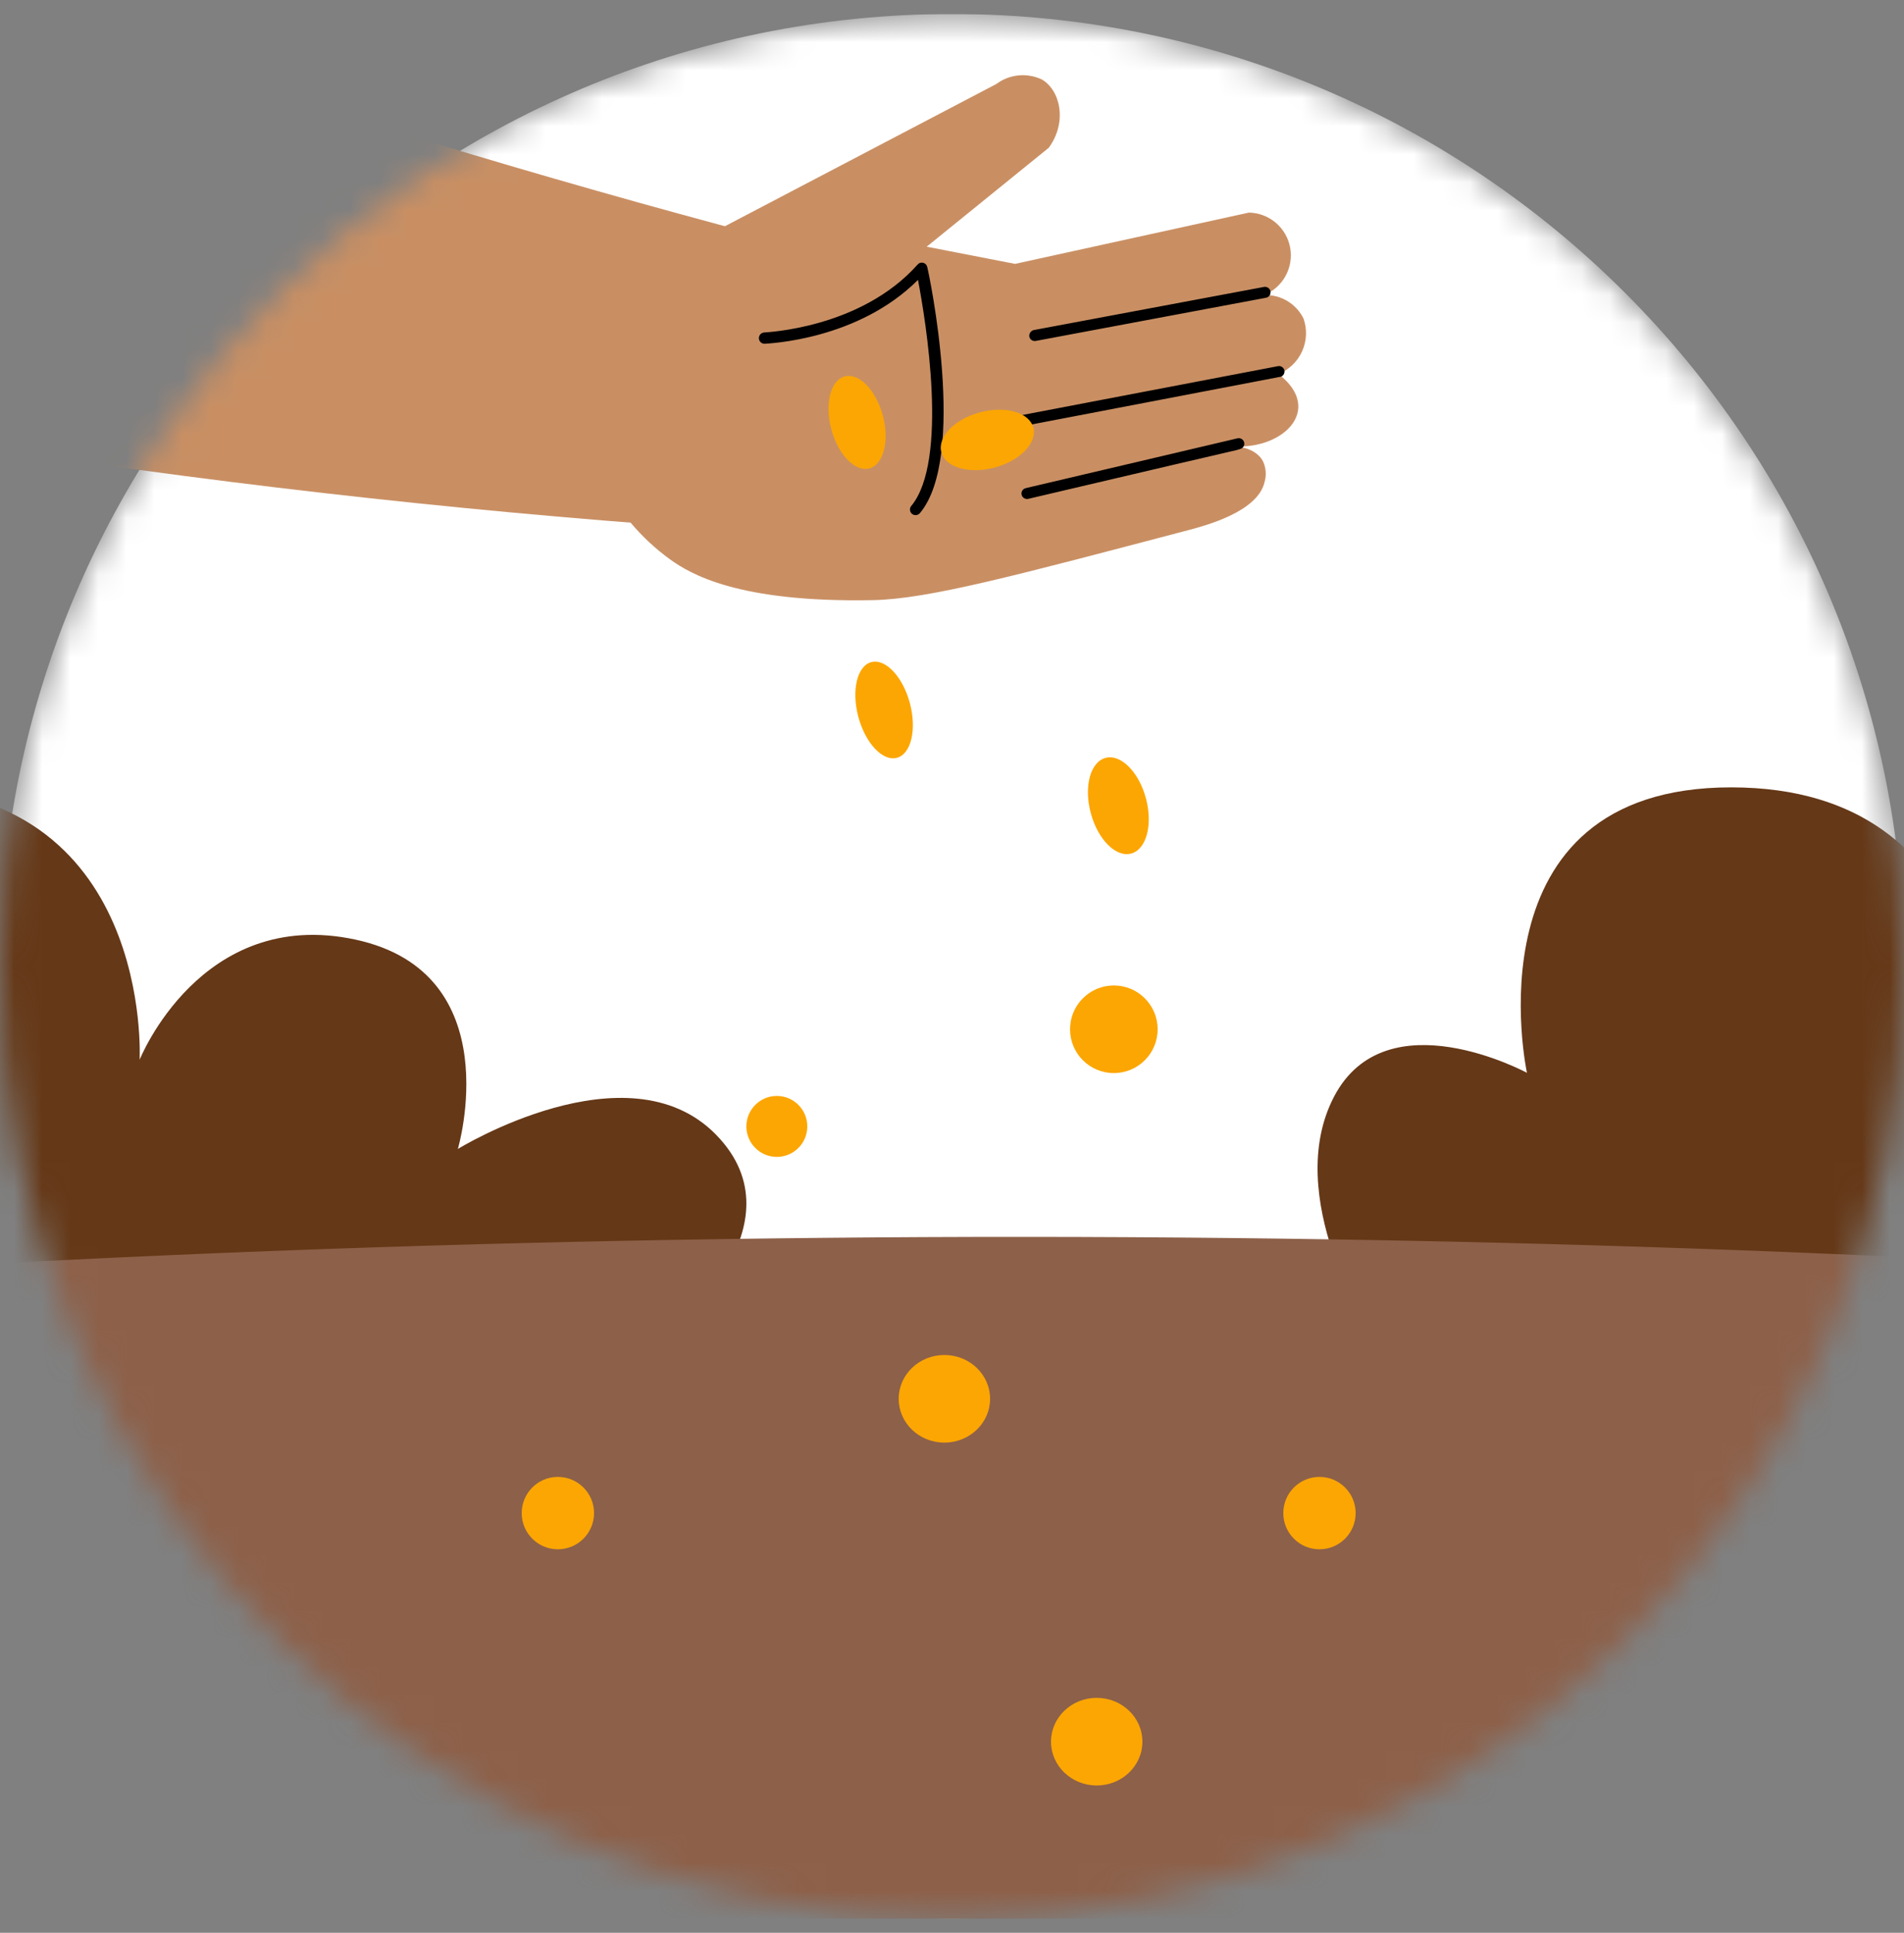
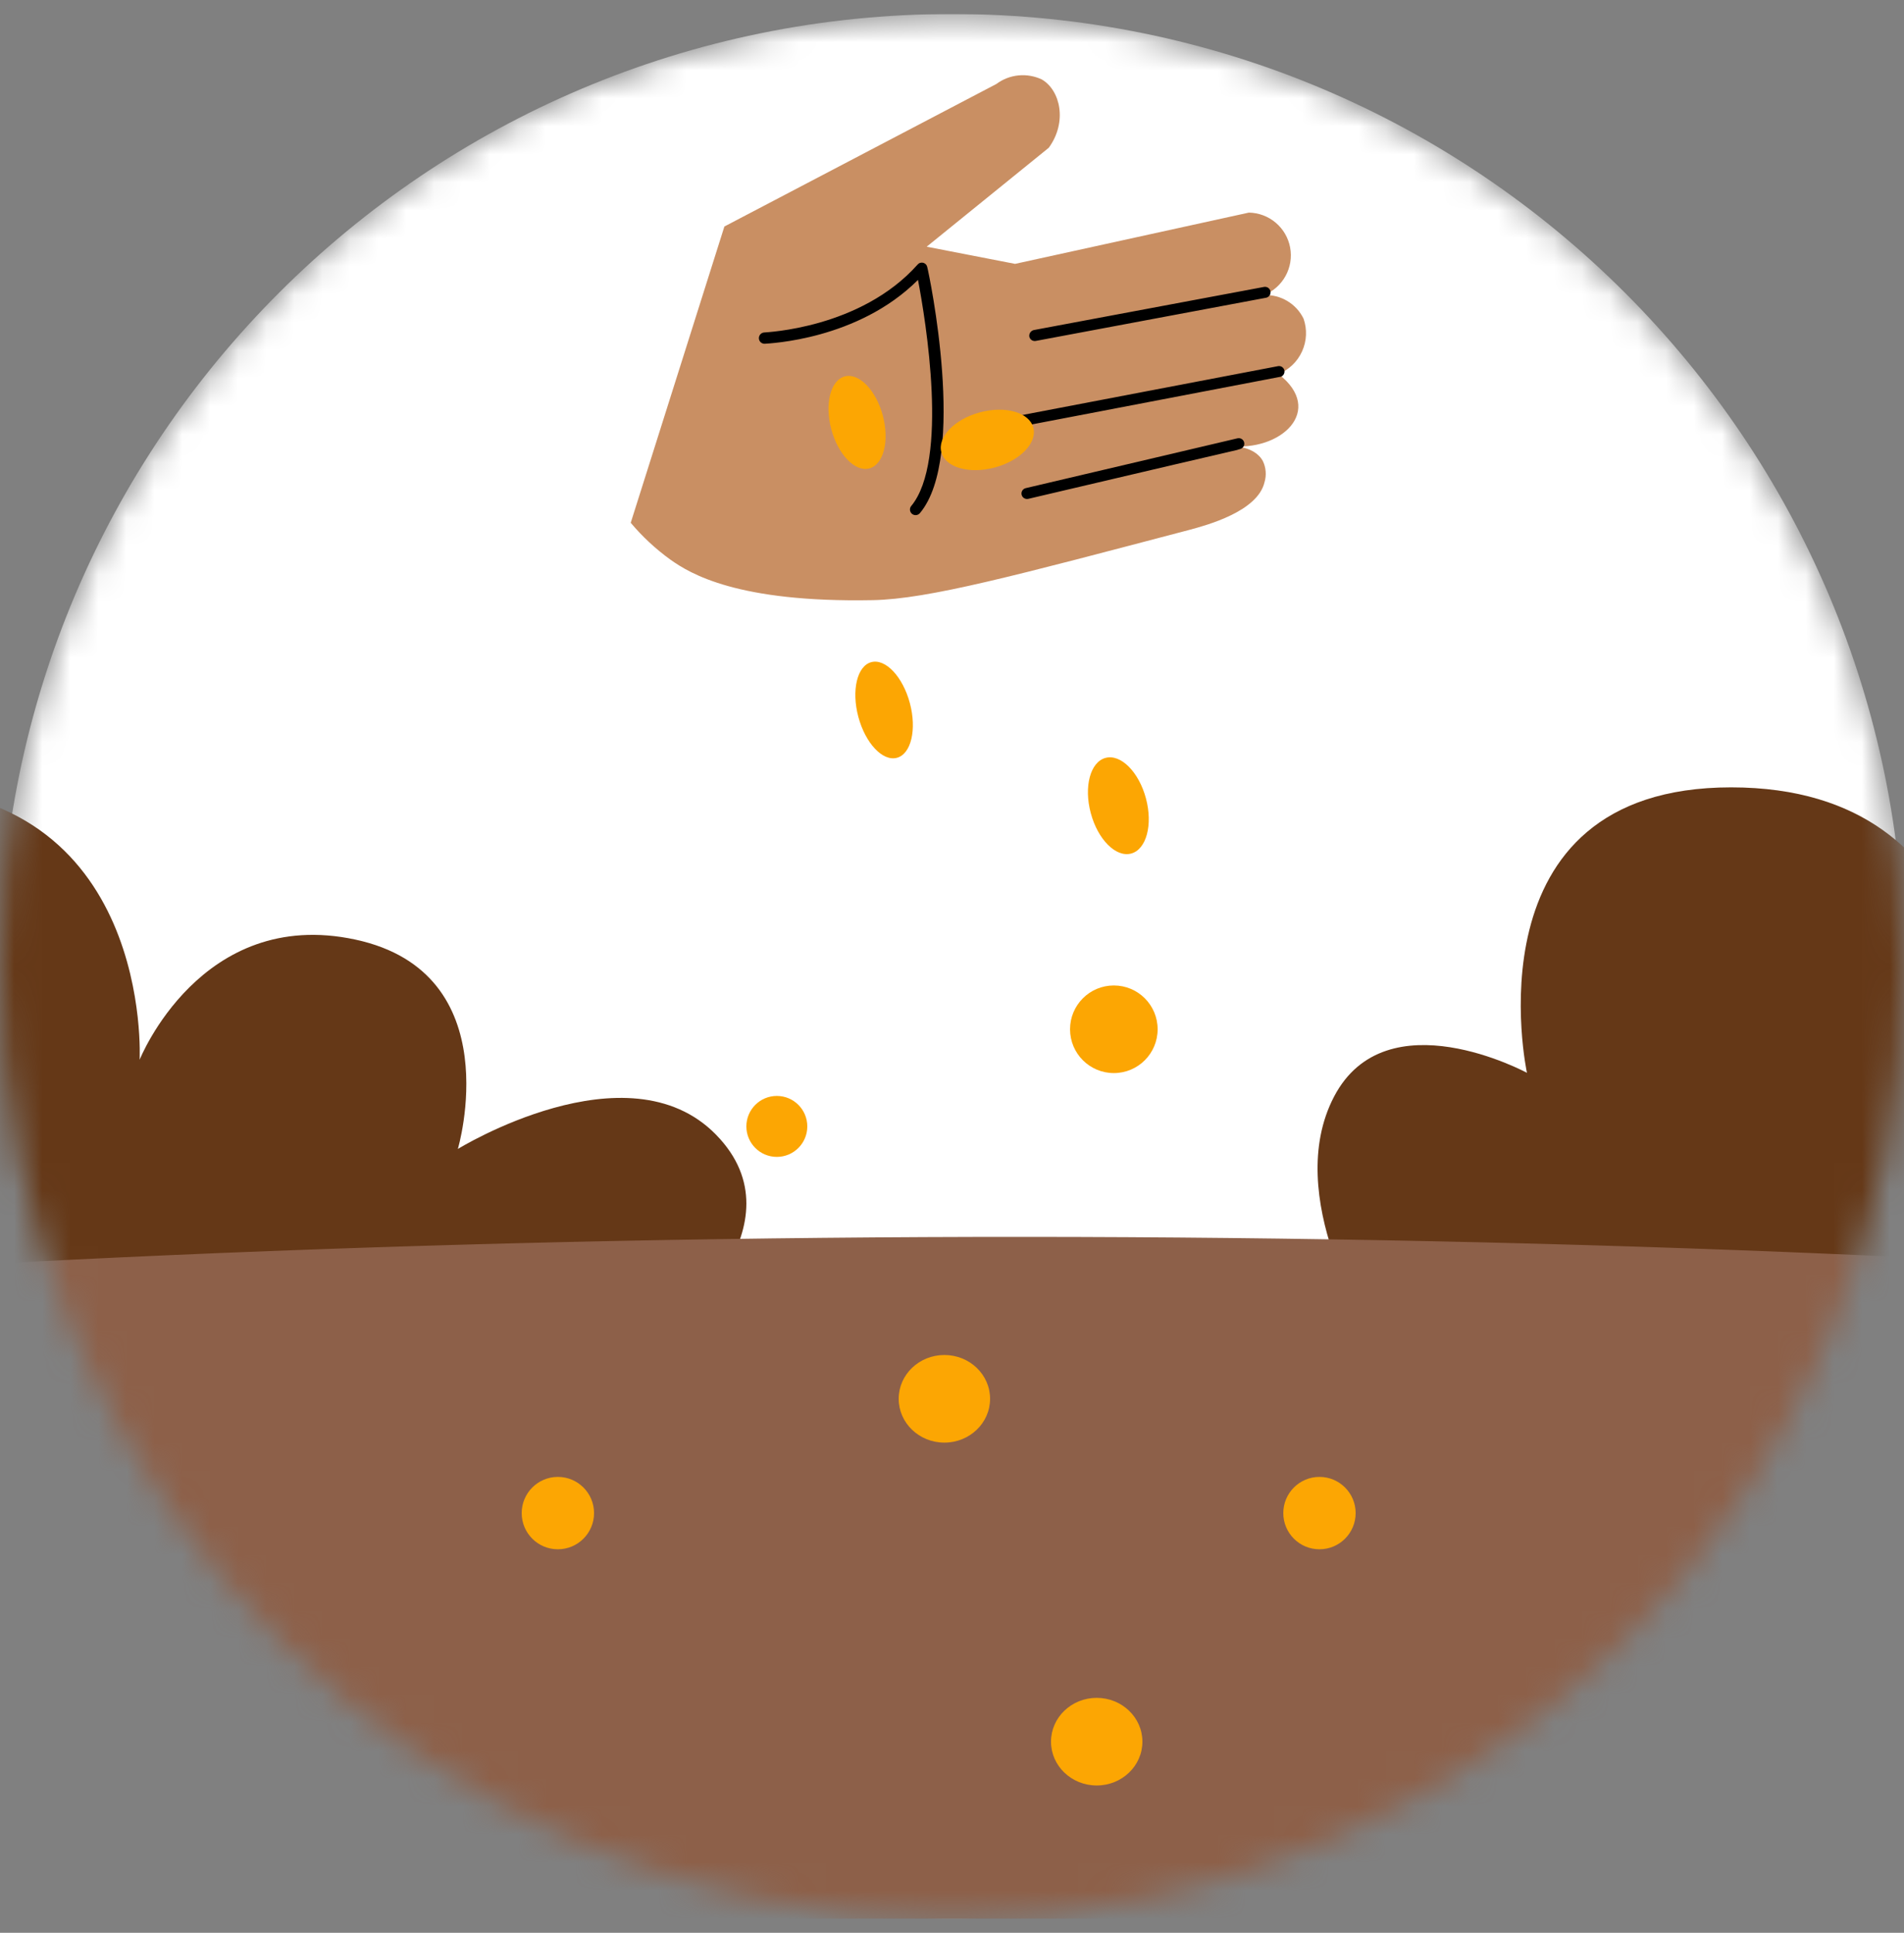
<svg xmlns="http://www.w3.org/2000/svg" width="68" height="69" viewBox="0 0 68 69" fill="none">
  <rect x="0" y="0" width="68" height="69" fill="#808080" stroke="none" />
  <g clip-path="url(#clip0_710_1707)">
    <mask id="mask0_710_1707" style="mask-type:luminance" maskUnits="userSpaceOnUse" x="0" y="0" width="68" height="69">
      <path d="M68 34.5C68 15.722 52.778 0.5 34 0.5C15.222 0.5 0 15.722 0 34.5C0 53.278 15.222 68.5 34 68.5C52.778 68.5 68 53.278 68 34.5Z" fill="white" />
    </mask>
    <g mask="url(#mask0_710_1707)">
      <path d="M68 34.5C68 15.722 52.778 0.5 34 0.5C15.222 0.5 0 15.722 0 34.5C0 53.278 15.222 68.5 34 68.5C52.778 68.5 68 53.278 68 34.5Z" fill="white" />
      <path d="M-16.886 47.556C-16.886 47.556 -20.044 42.715 -18.179 39.148C-16.314 35.581 -11.29 38.299 -11.29 38.299C-11.29 38.299 -13.495 28.108 -3.999 28.108C5.496 28.108 4.987 37.832 4.987 37.832C4.987 37.832 7.17 32.354 12.694 33.543C18.217 34.732 16.352 41.017 16.352 41.017C16.352 41.017 22.414 37.28 25.572 40.507C28.73 43.734 23.982 47.556 23.982 47.556H-16.882H-16.886Z" fill="#653817" />
      <path d="M48.938 47.556C48.938 47.556 45.78 42.715 47.645 39.148C49.51 35.581 54.534 38.299 54.534 38.299C54.534 38.299 52.329 28.108 61.825 28.108C71.32 28.108 70.811 37.832 70.811 37.832C70.811 37.832 72.995 32.354 78.518 33.543C84.041 34.732 82.176 41.017 82.176 41.017C82.176 41.017 88.238 37.28 91.396 40.507C94.554 43.734 89.806 47.556 89.806 47.556H48.942H48.938Z" fill="#653817" />
      <path d="M3.907 76.156C21.567 87.01 40.914 69.377 57.22 66.599C73.525 63.821 92.891 80.231 111.905 64.303C117.565 59.489 123.729 55.297 130.288 51.801C71.948 39.948 -31.765 42.411 -73.576 55.505C-65.785 62.377 -51.576 72.989 -37.2 74.119C-15.793 75.823 -13.771 65.303 3.907 76.156Z" fill="#8D6049" />
      <path d="M27.744 41.3C28.345 41.3 28.832 40.813 28.832 40.212C28.832 39.611 28.345 39.124 27.744 39.124C27.143 39.124 26.656 39.611 26.656 40.212C26.656 40.813 27.143 41.3 27.744 41.3Z" fill="#FCA603" />
      <path d="M19.924 55.308C20.637 55.308 21.216 54.73 21.216 54.016C21.216 53.303 20.637 52.724 19.924 52.724C19.21 52.724 18.632 53.303 18.632 54.016C18.632 54.73 19.21 55.308 19.924 55.308Z" fill="#FCA603" />
      <path d="M47.124 55.308C47.837 55.308 48.416 54.73 48.416 54.016C48.416 53.303 47.837 52.724 47.124 52.724C46.41 52.724 45.832 53.303 45.832 54.016C45.832 54.73 46.41 55.308 47.124 55.308Z" fill="#FCA603" />
      <path d="M39.78 38.308C40.644 38.308 41.344 37.608 41.344 36.744C41.344 35.88 40.644 35.18 39.78 35.18C38.916 35.18 38.216 35.88 38.216 36.744C38.216 37.608 38.916 38.308 39.78 38.308Z" fill="#FCA603" />
      <path d="M33.728 51.5C34.629 51.5 35.36 50.8 35.36 49.936C35.36 49.072 34.629 48.372 33.728 48.372C32.827 48.372 32.096 49.072 32.096 49.936C32.096 50.8 32.827 51.5 33.728 51.5Z" fill="#FCA603" />
      <path d="M39.168 63.74C40.069 63.74 40.8 63.04 40.8 62.176C40.8 61.312 40.069 60.612 39.168 60.612C38.267 60.612 37.536 61.312 37.536 62.176C37.536 63.04 38.267 63.74 39.168 63.74Z" fill="#FCA603" />
-       <path d="M28.611 8.796C12.93 4.717 -2.444 -0.467 -17.396 -6.717L-27.968 10.452C-10.617 14.77 7.074 17.575 24.906 18.837L28.611 8.796Z" fill="#C98F63" />
      <path d="M22.526 18.663C22.941 19.157 23.416 19.598 23.939 19.976C24.65 20.482 26.348 21.518 31.168 21.425C33.162 21.388 36.29 20.541 42.478 18.916C43.088 18.752 44.916 18.263 45.161 17.215C45.237 16.963 45.215 16.693 45.101 16.457C44.791 15.892 43.924 15.917 43.875 15.918C45.759 16.142 47.334 14.644 45.661 13.353C46.035 13.2 46.337 12.911 46.503 12.543C46.67 12.175 46.689 11.758 46.556 11.377C46.428 11.114 46.226 10.895 45.975 10.745C45.724 10.595 45.435 10.522 45.142 10.534C45.47 10.402 45.742 10.162 45.912 9.853C46.082 9.545 46.141 9.187 46.077 8.84C46.014 8.494 45.832 8.18 45.563 7.952C45.295 7.724 44.955 7.596 44.602 7.59L36.252 9.42L33.096 8.807L37.456 5.275C38.122 4.363 37.876 3.231 37.212 2.839C36.952 2.715 36.663 2.664 36.376 2.692C36.089 2.72 35.816 2.825 35.585 2.998L25.871 8.086L22.526 18.663Z" fill="#C98F63" />
      <path d="M44.293 16.029C43.664 16.197 46.494 15.512 36.725 17.808C36.674 17.82 36.62 17.811 36.575 17.784C36.53 17.756 36.498 17.712 36.486 17.661C36.48 17.636 36.479 17.61 36.484 17.584C36.488 17.559 36.498 17.535 36.511 17.513C36.525 17.491 36.544 17.472 36.565 17.457C36.586 17.442 36.61 17.432 36.635 17.426L44.195 15.648C44.22 15.642 44.247 15.641 44.273 15.645C44.299 15.649 44.324 15.658 44.346 15.672C44.368 15.685 44.387 15.704 44.403 15.725C44.418 15.746 44.429 15.77 44.434 15.796C44.446 15.845 44.437 15.897 44.41 15.941C44.384 15.984 44.342 16.016 44.293 16.029ZM45.749 13.447L36.493 15.22C36.442 15.228 36.389 15.217 36.346 15.187C36.303 15.158 36.273 15.113 36.263 15.062C36.257 15.037 36.257 15.01 36.261 14.985C36.266 14.96 36.276 14.935 36.291 14.914C36.305 14.893 36.324 14.874 36.346 14.86C36.368 14.846 36.392 14.837 36.418 14.833L45.66 13.068C45.707 13.064 45.754 13.077 45.793 13.104C45.831 13.132 45.859 13.172 45.87 13.219C45.881 13.265 45.874 13.313 45.852 13.355C45.83 13.397 45.793 13.43 45.749 13.447ZM45.214 10.63L36.991 12.171C36.965 12.176 36.939 12.175 36.914 12.17C36.888 12.165 36.864 12.154 36.843 12.14C36.822 12.125 36.803 12.106 36.789 12.085C36.775 12.063 36.766 12.039 36.761 12.013C36.754 11.962 36.767 11.91 36.796 11.868C36.825 11.825 36.87 11.795 36.92 11.783L45.143 10.243C45.169 10.238 45.195 10.238 45.22 10.244C45.246 10.249 45.27 10.259 45.291 10.274C45.313 10.289 45.331 10.307 45.345 10.329C45.359 10.351 45.369 10.375 45.373 10.401C45.378 10.426 45.378 10.452 45.372 10.477C45.367 10.503 45.356 10.527 45.342 10.548C45.327 10.569 45.308 10.588 45.286 10.602C45.264 10.616 45.24 10.626 45.214 10.63ZM32.54 18.068C33.892 16.453 33.059 11.423 32.785 9.992C30.637 12.141 27.451 12.259 27.312 12.272C27.285 12.273 27.259 12.269 27.234 12.259C27.209 12.25 27.186 12.236 27.167 12.218C27.148 12.2 27.132 12.179 27.121 12.155C27.11 12.13 27.104 12.104 27.103 12.078C27.102 12.052 27.106 12.025 27.116 12C27.125 11.976 27.139 11.953 27.157 11.933C27.175 11.914 27.197 11.898 27.221 11.887C27.245 11.876 27.271 11.87 27.298 11.869C27.332 11.86 30.73 11.738 32.773 9.443C32.797 9.415 32.828 9.394 32.863 9.384C32.898 9.373 32.936 9.372 32.971 9.381C33.007 9.39 33.039 9.409 33.064 9.435C33.09 9.461 33.107 9.494 33.115 9.53C33.187 9.799 34.546 16.29 32.859 18.312C32.826 18.354 32.778 18.382 32.725 18.389C32.672 18.395 32.619 18.381 32.577 18.349C32.534 18.316 32.507 18.269 32.5 18.216C32.493 18.163 32.507 18.11 32.54 18.068Z" fill="black" />
      <path d="M32.033 27.053C32.54 26.918 32.747 26.043 32.495 25.099C32.242 24.156 31.625 23.502 31.117 23.638C30.61 23.774 30.403 24.649 30.655 25.592C30.908 26.535 31.525 27.19 32.033 27.053Z" fill="#FCA603" />
      <path d="M31.049 16.722C31.557 16.586 31.772 15.741 31.529 14.834C31.286 13.927 30.677 13.302 30.169 13.438C29.661 13.574 29.447 14.42 29.69 15.326C29.933 16.233 30.541 16.858 31.049 16.722Z" fill="#FCA603" />
      <path d="M40.398 30.471C40.943 30.325 41.179 29.443 40.926 28.5C40.673 27.556 40.028 26.91 39.483 27.056C38.939 27.202 38.703 28.084 38.956 29.027C39.208 29.971 39.854 30.617 40.398 30.471Z" fill="#FCA603" />
      <path d="M35.526 16.69C36.432 16.447 37.05 15.809 36.904 15.265C36.758 14.721 35.904 14.476 34.998 14.72C34.091 14.963 33.474 15.601 33.62 16.145C33.765 16.689 34.619 16.933 35.526 16.69Z" fill="#FCA603" />
    </g>
  </g>
  <defs>
    <clipPath id="clip0_710_1707">
      <rect width="68" height="68" fill="white" transform="translate(0 0.5)" />
    </clipPath>
  </defs>
</svg>